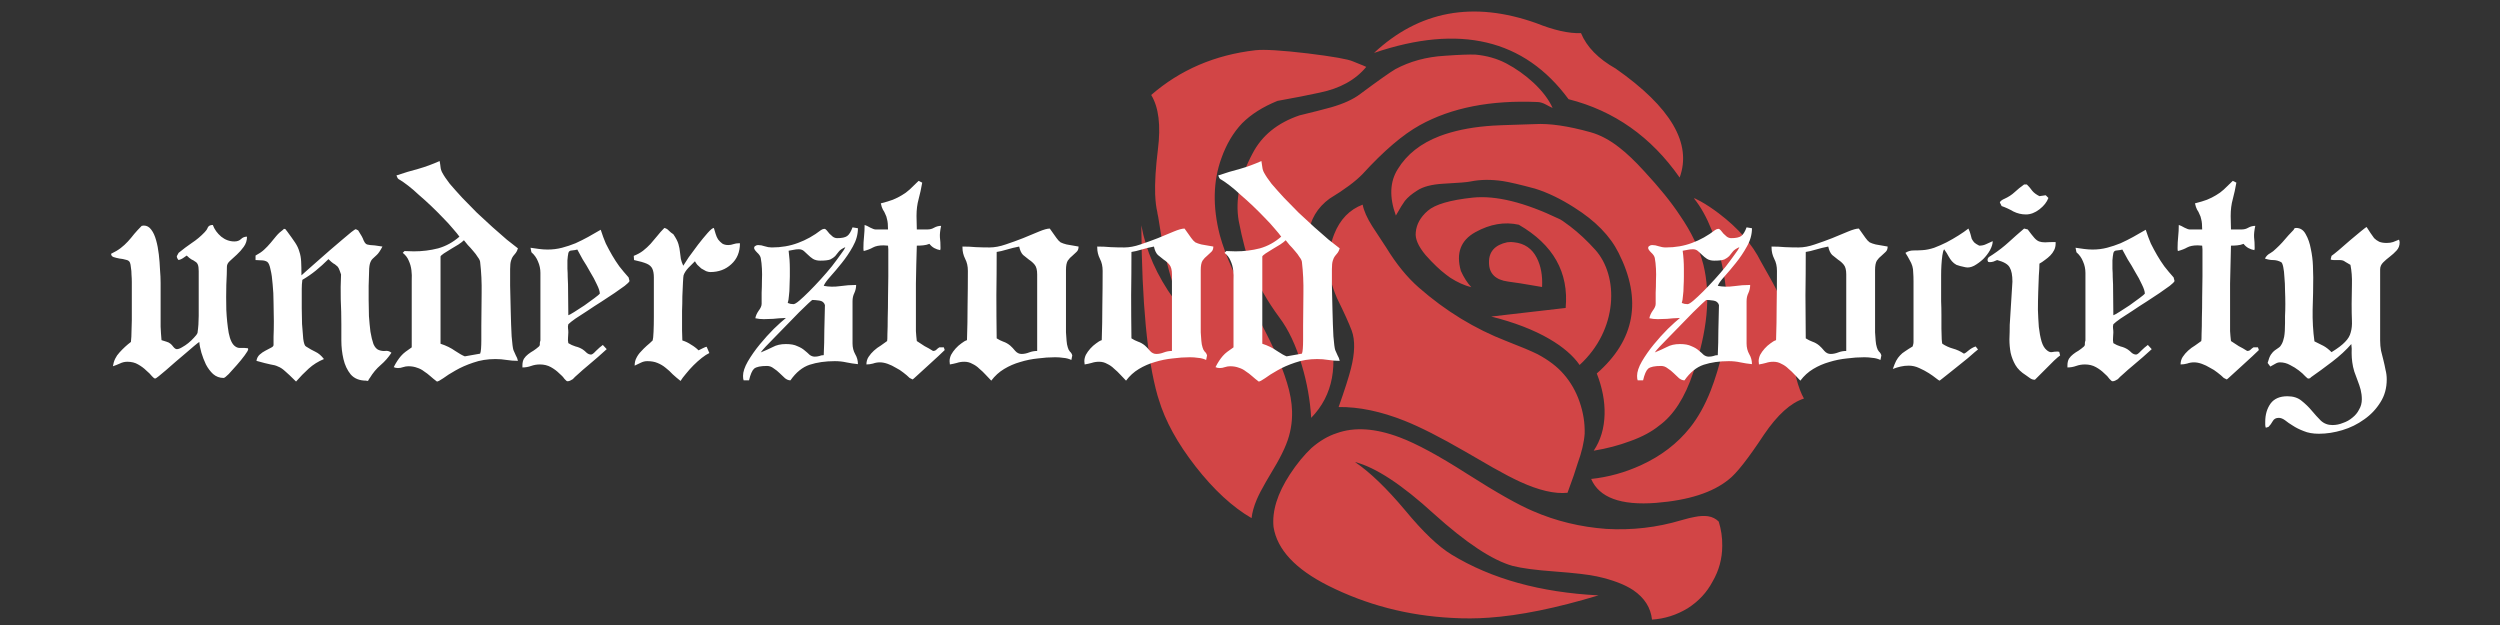
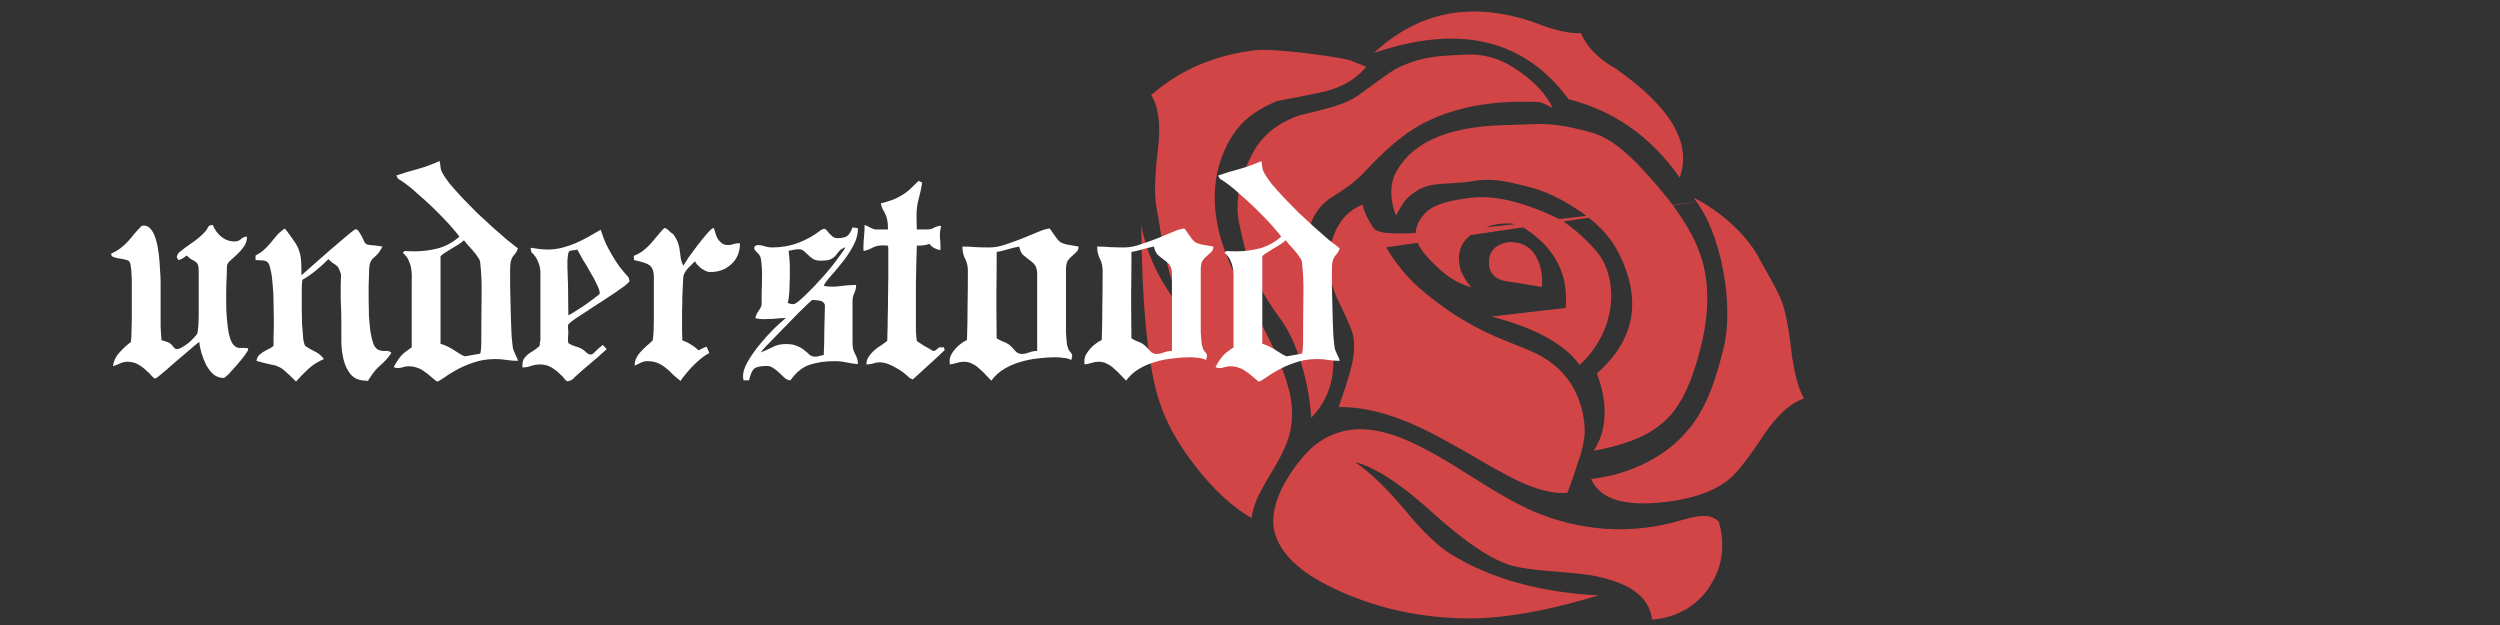
<svg xmlns="http://www.w3.org/2000/svg" fill="none" viewBox="0 0 1600 400" height="400" width="1600">
  <rect x="0" y="0" width="1600" height="400" fill="#333333" stroke="none" />
  <g clip-path="url(#clip0_671_458)">
-     <path fill="#D24546" d="M839.403 286.681C834.589 291.199 829.962 296.843 825.522 303.612C817.524 315.883 814.038 327.108 815.064 337.291C817.37 351.725 829.047 364.241 850.093 374.843C874.604 387.135 900.97 394.006 929.191 395.461C937.151 395.925 945.021 395.882 952.795 395.325C972.529 393.977 995.947 389.214 1023.05 381.036C985.874 379.163 954.553 370.48 929.086 354.986C920.672 349.906 910.775 340.479 899.392 326.712C887.456 312.472 876.711 302.126 867.158 295.681C880.385 299.098 897.211 310.14 917.632 328.799C938.233 347.392 955.041 358.516 968.061 362.175C974.002 363.694 982.998 364.885 995.049 365.749C1008.03 366.734 1017.04 367.788 1022.07 368.904C1032.06 371.106 1039.81 374.044 1045.31 377.723C1052.48 382.636 1056.47 388.905 1057.28 396.537C1065.35 396.033 1072.97 393.623 1080.12 389.301C1087.08 384.85 1092.4 379.129 1096.07 372.143C1100.14 365.159 1102.2 357.576 1102.24 349.388C1102.31 344.044 1101.56 338.859 1099.99 333.833C1098.16 331.966 1095.85 330.818 1093.09 330.393C1090.62 330.039 1087.76 330.196 1084.5 330.86C1082.82 331.114 1079.96 331.818 1075.92 332.98C1060.43 337.603 1044.47 339.442 1028.06 338.503C1011.47 337.293 995.827 333.495 981.127 327.11C971.74 323.152 957.607 315.158 938.732 303.123C920.817 291.66 906.541 283.934 895.897 279.942C880.282 274.041 866.791 273.147 855.429 277.263C849.946 279.04 844.601 282.178 839.403 286.681ZM969.03 155.061C967.888 154.83 966.411 154.829 964.592 155.055C956.7 156.763 952.821 161.103 952.95 168.063C952.984 175.07 957.06 179.122 965.176 180.209C968.381 180.561 975.632 181.716 986.931 183.679C987.314 176.395 986.183 170.17 983.533 165.009C980.514 159.082 975.683 155.766 969.03 155.061ZM913.761 134.9C909.038 138.991 906.481 143.635 906.081 148.827C905.62 152.848 907.714 157.646 912.361 163.222C917.136 168.612 921.584 172.849 925.706 175.936C926.629 176.572 927.472 177.188 928.23 177.781C932.712 180.663 937.18 182.674 941.635 183.815C939.013 180.959 936.787 177.479 934.957 173.375C931.729 162.06 934.819 153.799 944.23 148.592C953.64 143.386 962.907 141.8 972.029 143.828C994.129 156.603 1004.12 174.356 1002.02 197.088L954.375 202.585C969.071 206.267 981.465 211.036 991.56 216.9C1000.29 221.993 1006.76 227.55 1010.96 233.575C1016.93 228.088 1021.65 221.841 1025.11 214.836C1028.3 208.327 1030.24 201.554 1030.93 194.515C1031.56 187.788 1031.01 181.381 1029.27 175.298C1027.51 169.24 1024.75 164.1 1020.97 159.872C1015.75 154.068 1010.37 149.052 1004.84 144.826C1001.06 141.932 998.653 140.323 997.638 139.995C975.677 129.485 957.358 124.977 942.672 126.466C928.118 127.995 918.483 130.809 913.761 134.9ZM1011.85 21.226C1004.05 21.485 994.473 19.337 983.111 14.781C942.884 0.512 908.31 6.875 879.386 33.865C934.137 15.206 975.632 25.079 1003.87 63.49C1033.05 70.866 1056.75 87.576 1074.97 113.626C1082.98 91.838 1069.34 68.598 1034.06 43.91C1022.92 37.618 1015.51 30.054 1011.85 21.226ZM1088.42 128.882C1085.11 127.038 1083.74 126.475 1084.31 127.183C1088.5 132.39 1092.22 139.068 1095.48 147.21C1098.56 154.948 1100.98 163.39 1102.73 172.524C1104.48 181.575 1105.4 190.421 1105.49 199.061C1105.59 208.005 1104.8 215.896 1103.11 222.734C1100.43 233.723 1097.67 242.825 1094.82 250.051C1091.14 259.377 1086.74 267.256 1081.61 273.696C1073.57 283.807 1063.11 291.816 1050.23 297.722C1039.96 302.419 1029.34 305.351 1018.34 306.529C1023.48 318.48 1037.33 323.584 1059.89 321.838C1080.65 320.193 1096.14 315.212 1106.34 306.902C1111.21 303.206 1118.75 293.623 1128.96 278.151C1137.55 265.482 1146.07 257.79 1154.52 255.077C1150.81 248.496 1148.09 238.053 1146.37 223.748C1144.51 207.952 1142.22 197.051 1139.51 191.043C1137.69 186.846 1135.37 182.266 1132.54 177.309C1129.16 171.402 1127.31 168.11 1126.98 167.437C1121.41 156.256 1112.45 145.97 1100.06 136.584C1095.99 133.497 1092.11 130.925 1088.42 128.882ZM887.115 158.33C885.182 155.39 882.209 150.859 878.202 144.739C874.903 139.514 872.87 134.921 872.105 130.967C863.713 134.143 857.649 140.414 853.913 149.774C851.435 155.972 850.229 162.506 850.292 169.375C850.38 175.484 852.175 182.636 855.678 190.82C860.153 199.859 863.301 206.805 865.127 211.666C867.32 217.771 867.15 225.813 864.62 235.803C863.179 241.493 860.542 249.728 856.716 260.497C869.752 260.344 883.826 263.279 898.94 269.304C909.031 273.322 921.995 279.914 937.832 289.072C948.969 295.518 954.973 298.984 955.844 299.471C962.428 303.185 968.073 306.129 972.778 308.293C984.863 313.84 995.005 316.204 1003.21 315.38C1006.29 307.07 1008.44 300.839 1009.66 296.69C1012.3 289.416 1013.8 283.054 1014.18 277.603C1014.38 270.803 1013.3 263.988 1010.93 257.159C1008.6 250.428 1005.2 244.515 1000.74 239.424C996.654 234.69 991.089 230.445 984.049 226.69C979.87 224.623 973.223 221.824 964.102 218.298C943.887 210.464 925.24 199.079 908.16 184.141C900.643 177.596 893.627 168.995 887.115 158.33ZM893.359 137.944C896.048 133.196 897.956 130.088 899.078 128.619C900.908 126.318 903.571 124.075 907.067 121.894C910.782 119.458 916.259 118.023 923.497 117.59C933.292 117.084 939.203 116.597 941.229 116.129C947.448 114.866 954.32 114.789 961.843 115.894C966.255 116.598 973.11 118.205 982.404 120.715C990.464 123.215 998.875 127.271 1007.63 132.88C1021.07 141.343 1030.5 151.001 1035.91 161.861C1051.07 191.905 1046.41 217.624 1021.94 239.014C1025.5 248.156 1027.16 256.883 1026.93 265.183C1026.71 274.081 1024.4 281.836 1019.98 288.442C1028.24 287.102 1036.09 285.036 1043.52 282.25C1050.99 279.559 1057.1 276.278 1061.85 272.409C1071.07 265.748 1078.34 254.44 1083.66 238.49C1092.78 211.979 1094.96 188.997 1090.2 169.548C1087.53 159.073 1082.51 148.492 1075.11 137.802C1069.61 129.444 1062.01 120.051 1052.33 109.623C1046.5 103.207 1041.21 98.164 1036.46 94.492C1030.31 89.637 1024.14 86.344 1017.94 84.623C1003.57 80.603 991.634 78.875 982.116 79.438C965.054 79.916 954.843 80.338 951.481 80.705C940.165 81.697 930.149 83.821 921.43 87.087C909.294 91.737 900.342 98.788 894.57 108.249C889.485 116.278 889.083 126.179 893.359 137.944ZM874.401 42.813C874.484 42.758 871.598 41.567 865.748 39.238C862.591 37.844 853.026 36.164 837.055 34.19C820.327 32.212 809.142 31.528 803.502 32.145C777.559 35.125 755.314 44.671 736.767 60.783C741.559 68.648 742.994 80.234 741.072 95.549C739.623 107.247 739.032 116.956 739.303 124.689C739.275 124.828 739.288 124.939 739.343 125.022C739.525 129.244 739.978 132.842 740.699 135.825C740.707 136.052 740.73 136.281 740.768 136.51C740.954 137.377 741.126 138.189 741.273 138.945C745.695 169.011 752.293 191.093 761.072 205.2C758.403 201.505 755.2 197.006 751.463 191.698C740.391 176.371 733.388 160.537 730.448 144.187C730.807 193.598 734.249 229.859 740.771 252.977C740.982 253.837 741.252 254.711 741.586 255.591C745.696 269.342 753.554 283.66 765.159 298.536C776.815 313.478 788.762 324.497 800.998 331.598C801.409 327.961 802.497 324.055 804.257 319.87C805.596 316.718 807.58 312.88 810.208 308.354C813.289 303.197 815.584 299.295 817.093 296.654C819.693 292.061 821.699 287.987 823.117 284.431C825.854 277.66 827.122 270.578 826.917 263.177C826.743 257.396 825.662 251.333 823.681 244.988C819.99 232.595 812.729 216.751 801.906 197.451C791.493 179.731 784.417 164.077 780.678 150.488C776.026 132.308 776.359 115.906 781.688 101.283C784.892 92.272 789.314 84.81 794.944 78.904C800.674 73.158 808.217 68.376 817.577 64.572C828.716 62.569 837.695 60.812 844.505 59.305C857.555 56.649 867.522 51.15 874.401 42.813ZM964.028 40.588C958.173 37.518 951.633 35.642 944.397 34.962C940.347 34.792 933.776 35.037 924.685 35.692C912.927 36.377 902.351 39.247 892.957 44.308C889.49 46.35 882.03 51.624 870.576 60.128C866.15 63.528 859.933 66.379 851.928 68.677C847.35 69.96 840.585 71.684 831.638 73.852C817.607 78.627 807.616 86.726 801.674 98.154C793.457 113.434 790.485 127.796 792.755 141.244C795.125 153.51 797.831 163.645 800.87 171.649C805.154 182.298 811.137 192.823 818.824 203.216C824.665 210.963 829.445 221.139 833.162 233.754C836.474 244.808 838.474 256.024 839.168 267.409C853.252 252.971 856.877 233.31 850.032 208.426C845.605 194.92 842.494 184.922 840.701 178.428C837.406 167.023 836.269 157.586 837.29 150.119C838.526 140.554 843.061 132.895 850.893 127.139C860.516 121.296 867.562 116.052 872.037 111.405C885.607 96.551 897.83 86.115 908.704 80.101C928.892 68.929 953.977 63.992 983.957 65.29C985.581 65.314 987.33 65.827 989.215 66.828C991.163 67.901 992.645 68.653 993.668 69.09C991.211 63.658 987.11 58.264 981.374 52.901C976.053 47.985 970.271 43.883 964.028 40.588Z" />
+     <path fill="#D24546" d="M839.403 286.681C834.589 291.199 829.962 296.843 825.522 303.612C817.524 315.883 814.038 327.108 815.064 337.291C817.37 351.725 829.047 364.241 850.093 374.843C874.604 387.135 900.97 394.006 929.191 395.461C937.151 395.925 945.021 395.882 952.795 395.325C972.529 393.977 995.947 389.214 1023.05 381.036C985.874 379.163 954.553 370.48 929.086 354.986C920.672 349.906 910.775 340.479 899.392 326.712C887.456 312.472 876.711 302.126 867.158 295.681C880.385 299.098 897.211 310.14 917.632 328.799C938.233 347.392 955.041 358.516 968.061 362.175C974.002 363.694 982.998 364.885 995.049 365.749C1008.03 366.734 1017.04 367.788 1022.07 368.904C1032.06 371.106 1039.81 374.044 1045.31 377.723C1052.48 382.636 1056.47 388.905 1057.28 396.537C1065.35 396.033 1072.97 393.623 1080.12 389.301C1087.08 384.85 1092.4 379.129 1096.07 372.143C1100.14 365.159 1102.2 357.576 1102.24 349.388C1102.31 344.044 1101.56 338.859 1099.99 333.833C1098.16 331.966 1095.85 330.818 1093.09 330.393C1090.62 330.039 1087.76 330.196 1084.5 330.86C1082.82 331.114 1079.96 331.818 1075.92 332.98C1060.43 337.603 1044.47 339.442 1028.06 338.503C1011.47 337.293 995.827 333.495 981.127 327.11C971.74 323.152 957.607 315.158 938.732 303.123C920.817 291.66 906.541 283.934 895.897 279.942C880.282 274.041 866.791 273.147 855.429 277.263C849.946 279.04 844.601 282.178 839.403 286.681ZM969.03 155.061C967.888 154.83 966.411 154.829 964.592 155.055C956.7 156.763 952.821 161.103 952.95 168.063C952.984 175.07 957.06 179.122 965.176 180.209C968.381 180.561 975.632 181.716 986.931 183.679C987.314 176.395 986.183 170.17 983.533 165.009C980.514 159.082 975.683 155.766 969.03 155.061ZM913.761 134.9C909.038 138.991 906.481 143.635 906.081 148.827C905.62 152.848 907.714 157.646 912.361 163.222C917.136 168.612 921.584 172.849 925.706 175.936C926.629 176.572 927.472 177.188 928.23 177.781C932.712 180.663 937.18 182.674 941.635 183.815C939.013 180.959 936.787 177.479 934.957 173.375C931.729 162.06 934.819 153.799 944.23 148.592C953.64 143.386 962.907 141.8 972.029 143.828C994.129 156.603 1004.12 174.356 1002.02 197.088L954.375 202.585C969.071 206.267 981.465 211.036 991.56 216.9C1000.29 221.993 1006.76 227.55 1010.96 233.575C1016.93 228.088 1021.65 221.841 1025.11 214.836C1028.3 208.327 1030.24 201.554 1030.93 194.515C1031.56 187.788 1031.01 181.381 1029.27 175.298C1027.51 169.24 1024.75 164.1 1020.97 159.872C1015.75 154.068 1010.37 149.052 1004.84 144.826C1001.06 141.932 998.653 140.323 997.638 139.995C975.677 129.485 957.358 124.977 942.672 126.466C928.118 127.995 918.483 130.809 913.761 134.9ZM1011.85 21.226C1004.05 21.485 994.473 19.337 983.111 14.781C942.884 0.512 908.31 6.875 879.386 33.865C934.137 15.206 975.632 25.079 1003.87 63.49C1033.05 70.866 1056.75 87.576 1074.97 113.626C1082.98 91.838 1069.34 68.598 1034.06 43.91C1022.92 37.618 1015.51 30.054 1011.85 21.226ZM1088.42 128.882C1085.11 127.038 1083.74 126.475 1084.31 127.183C1088.5 132.39 1092.22 139.068 1095.48 147.21C1098.56 154.948 1100.98 163.39 1102.73 172.524C1104.48 181.575 1105.4 190.421 1105.49 199.061C1105.59 208.005 1104.8 215.896 1103.11 222.734C1100.43 233.723 1097.67 242.825 1094.82 250.051C1091.14 259.377 1086.74 267.256 1081.61 273.696C1073.57 283.807 1063.11 291.816 1050.23 297.722C1039.96 302.419 1029.34 305.351 1018.34 306.529C1023.48 318.48 1037.33 323.584 1059.89 321.838C1080.65 320.193 1096.14 315.212 1106.34 306.902C1111.21 303.206 1118.75 293.623 1128.96 278.151C1137.55 265.482 1146.07 257.79 1154.52 255.077C1150.81 248.496 1148.09 238.053 1146.37 223.748C1144.51 207.952 1142.22 197.051 1139.51 191.043C1137.69 186.846 1135.37 182.266 1132.54 177.309C1129.16 171.402 1127.31 168.11 1126.98 167.437C1121.41 156.256 1112.45 145.97 1100.06 136.584C1095.99 133.497 1092.11 130.925 1088.42 128.882ZC885.182 155.39 882.209 150.859 878.202 144.739C874.903 139.514 872.87 134.921 872.105 130.967C863.713 134.143 857.649 140.414 853.913 149.774C851.435 155.972 850.229 162.506 850.292 169.375C850.38 175.484 852.175 182.636 855.678 190.82C860.153 199.859 863.301 206.805 865.127 211.666C867.32 217.771 867.15 225.813 864.62 235.803C863.179 241.493 860.542 249.728 856.716 260.497C869.752 260.344 883.826 263.279 898.94 269.304C909.031 273.322 921.995 279.914 937.832 289.072C948.969 295.518 954.973 298.984 955.844 299.471C962.428 303.185 968.073 306.129 972.778 308.293C984.863 313.84 995.005 316.204 1003.21 315.38C1006.29 307.07 1008.44 300.839 1009.66 296.69C1012.3 289.416 1013.8 283.054 1014.18 277.603C1014.38 270.803 1013.3 263.988 1010.93 257.159C1008.6 250.428 1005.2 244.515 1000.74 239.424C996.654 234.69 991.089 230.445 984.049 226.69C979.87 224.623 973.223 221.824 964.102 218.298C943.887 210.464 925.24 199.079 908.16 184.141C900.643 177.596 893.627 168.995 887.115 158.33ZM893.359 137.944C896.048 133.196 897.956 130.088 899.078 128.619C900.908 126.318 903.571 124.075 907.067 121.894C910.782 119.458 916.259 118.023 923.497 117.59C933.292 117.084 939.203 116.597 941.229 116.129C947.448 114.866 954.32 114.789 961.843 115.894C966.255 116.598 973.11 118.205 982.404 120.715C990.464 123.215 998.875 127.271 1007.63 132.88C1021.07 141.343 1030.5 151.001 1035.91 161.861C1051.07 191.905 1046.41 217.624 1021.94 239.014C1025.5 248.156 1027.16 256.883 1026.93 265.183C1026.71 274.081 1024.4 281.836 1019.98 288.442C1028.24 287.102 1036.09 285.036 1043.52 282.25C1050.99 279.559 1057.1 276.278 1061.85 272.409C1071.07 265.748 1078.34 254.44 1083.66 238.49C1092.78 211.979 1094.96 188.997 1090.2 169.548C1087.53 159.073 1082.51 148.492 1075.11 137.802C1069.61 129.444 1062.01 120.051 1052.33 109.623C1046.5 103.207 1041.21 98.164 1036.46 94.492C1030.31 89.637 1024.14 86.344 1017.94 84.623C1003.57 80.603 991.634 78.875 982.116 79.438C965.054 79.916 954.843 80.338 951.481 80.705C940.165 81.697 930.149 83.821 921.43 87.087C909.294 91.737 900.342 98.788 894.57 108.249C889.485 116.278 889.083 126.179 893.359 137.944ZM874.401 42.813C874.484 42.758 871.598 41.567 865.748 39.238C862.591 37.844 853.026 36.164 837.055 34.19C820.327 32.212 809.142 31.528 803.502 32.145C777.559 35.125 755.314 44.671 736.767 60.783C741.559 68.648 742.994 80.234 741.072 95.549C739.623 107.247 739.032 116.956 739.303 124.689C739.275 124.828 739.288 124.939 739.343 125.022C739.525 129.244 739.978 132.842 740.699 135.825C740.707 136.052 740.73 136.281 740.768 136.51C740.954 137.377 741.126 138.189 741.273 138.945C745.695 169.011 752.293 191.093 761.072 205.2C758.403 201.505 755.2 197.006 751.463 191.698C740.391 176.371 733.388 160.537 730.448 144.187C730.807 193.598 734.249 229.859 740.771 252.977C740.982 253.837 741.252 254.711 741.586 255.591C745.696 269.342 753.554 283.66 765.159 298.536C776.815 313.478 788.762 324.497 800.998 331.598C801.409 327.961 802.497 324.055 804.257 319.87C805.596 316.718 807.58 312.88 810.208 308.354C813.289 303.197 815.584 299.295 817.093 296.654C819.693 292.061 821.699 287.987 823.117 284.431C825.854 277.66 827.122 270.578 826.917 263.177C826.743 257.396 825.662 251.333 823.681 244.988C819.99 232.595 812.729 216.751 801.906 197.451C791.493 179.731 784.417 164.077 780.678 150.488C776.026 132.308 776.359 115.906 781.688 101.283C784.892 92.272 789.314 84.81 794.944 78.904C800.674 73.158 808.217 68.376 817.577 64.572C828.716 62.569 837.695 60.812 844.505 59.305C857.555 56.649 867.522 51.15 874.401 42.813ZM964.028 40.588C958.173 37.518 951.633 35.642 944.397 34.962C940.347 34.792 933.776 35.037 924.685 35.692C912.927 36.377 902.351 39.247 892.957 44.308C889.49 46.35 882.03 51.624 870.576 60.128C866.15 63.528 859.933 66.379 851.928 68.677C847.35 69.96 840.585 71.684 831.638 73.852C817.607 78.627 807.616 86.726 801.674 98.154C793.457 113.434 790.485 127.796 792.755 141.244C795.125 153.51 797.831 163.645 800.87 171.649C805.154 182.298 811.137 192.823 818.824 203.216C824.665 210.963 829.445 221.139 833.162 233.754C836.474 244.808 838.474 256.024 839.168 267.409C853.252 252.971 856.877 233.31 850.032 208.426C845.605 194.92 842.494 184.922 840.701 178.428C837.406 167.023 836.269 157.586 837.29 150.119C838.526 140.554 843.061 132.895 850.893 127.139C860.516 121.296 867.562 116.052 872.037 111.405C885.607 96.551 897.83 86.115 908.704 80.101C928.892 68.929 953.977 63.992 983.957 65.29C985.581 65.314 987.33 65.827 989.215 66.828C991.163 67.901 992.645 68.653 993.668 69.09C991.211 63.658 987.11 58.264 981.374 52.901C976.053 47.985 970.271 43.883 964.028 40.588Z" />
    <path fill="white" d="M90.696 144.544L92.04 144.352C93.96 144.352 95.56 145.248 96.84 147.04C98.12 148.704 99.144 150.944 99.912 153.76C100.68 156.448 101.256 159.456 101.64 162.784C102.024 166.112 102.28 169.376 102.408 172.576C102.664 175.648 102.792 178.464 102.792 181.024C102.792 183.584 102.792 185.44 102.792 186.592V200.416C102.792 203.232 102.792 206.112 102.792 209.056C102.92 212 103.112 214.88 103.368 217.696C104.392 217.952 105.416 218.272 106.44 218.656C107.464 218.912 108.36 219.36 109.128 220C109.64 220.384 110.28 221.088 111.048 222.112C111.816 223.008 112.52 223.456 113.16 223.456C114.056 223.456 115.144 223.072 116.424 222.304C117.832 221.536 119.176 220.64 120.456 219.616C121.864 218.464 123.08 217.312 124.104 216.16C125.256 215.008 126.024 213.984 126.408 213.088C126.664 211.296 126.856 209.504 126.984 207.712C127.112 205.792 127.176 203.936 127.176 202.144V173.536C127.176 171.616 126.984 170.208 126.6 169.312C126.216 168.416 125.64 167.776 124.872 167.392C124.232 166.88 123.464 166.432 122.568 166.048C121.672 165.536 120.648 164.704 119.496 163.552C118.6 164.192 117.768 164.768 117 165.28C116.232 165.792 115.336 166.176 114.312 166.432C113.544 165.664 113.16 164.832 113.16 163.936L114.312 161.824C117.128 159.52 119.944 157.408 122.76 155.488C125.704 153.568 128.456 151.264 131.016 148.576C131.912 147.68 132.552 146.72 132.936 145.696C133.448 144.544 134.536 143.968 136.2 143.968C137.224 146.784 139.016 149.28 141.576 151.456C144.136 153.504 146.952 154.528 150.024 154.528C151.816 154.528 153.224 154.016 154.248 152.992C155.272 151.968 156.552 151.456 158.088 151.456C158.088 153.888 157.384 156.064 155.976 157.984C154.696 159.776 153.224 161.44 151.56 162.976C150.024 164.384 148.552 165.728 147.144 167.008C145.864 168.16 145.224 169.376 145.224 170.656C145.224 173.344 145.096 177.248 144.84 182.368C144.712 187.488 144.712 192.8 144.84 198.304C145.096 203.68 145.608 208.608 146.376 213.088C147.272 217.568 148.68 220.448 150.6 221.728C151.496 222.368 152.456 222.688 153.48 222.688C154.504 222.688 155.528 222.688 156.552 222.688L158.664 222.88L158.856 223.456C158.856 224.096 158.088 225.44 156.552 227.488C155.144 229.408 153.48 231.456 151.56 233.632C149.768 235.68 148.04 237.6 146.376 239.392C144.712 241.056 143.624 241.888 143.112 241.888C140.552 241.888 138.312 241.056 136.392 239.392C134.6 237.728 133.064 235.68 131.784 233.248C130.632 230.816 129.672 228.32 128.904 225.76C128.136 223.072 127.688 220.768 127.56 218.848C126.92 219.232 125.768 220.128 124.104 221.536C122.568 222.816 120.776 224.352 118.728 226.144C116.68 227.808 114.568 229.6 112.392 231.52C110.216 233.44 108.168 235.232 106.248 236.896C104.456 238.432 102.92 239.712 101.64 240.736C100.36 241.76 99.592 242.272 99.336 242.272C98.824 242.272 98.12 241.76 97.224 240.736C96.328 239.584 95.112 238.368 93.576 237.088C92.168 235.68 90.44 234.4 88.392 233.248C86.472 232.096 84.168 231.52 81.48 231.52C79.816 231.52 78.216 231.904 76.68 232.672C75.272 233.312 73.8 233.888 72.264 234.4C72.776 230.944 74.184 228 76.488 225.568C78.792 223.008 81.224 220.768 83.784 218.848C84.04 216.672 84.168 214.368 84.168 211.936C84.296 209.504 84.36 207.2 84.36 205.024V183.712C84.36 182.944 84.36 181.856 84.36 180.448C84.36 178.912 84.296 177.376 84.168 175.84C84.168 174.176 84.04 172.64 83.784 171.232C83.656 169.824 83.464 168.8 83.208 168.16C82.824 167.136 81.928 166.496 80.52 166.24C79.24 165.856 77.896 165.6 76.488 165.472C75.08 165.216 73.8 164.896 72.648 164.512C71.624 164.128 71.112 163.424 71.112 162.4C73.544 161.248 75.592 160.032 77.256 158.752C78.92 157.472 80.456 156.064 81.864 154.528C83.272 152.992 84.616 151.392 85.896 149.728C87.304 148.064 88.904 146.336 90.696 144.544ZM181.406 146.848C181.406 146.592 181.534 146.464 181.79 146.464C182.43 146.464 182.814 146.656 182.942 147.04C183.198 147.296 183.454 147.616 183.71 148C185.886 150.944 187.614 153.376 188.894 155.296C190.174 157.216 191.07 159.136 191.582 161.056C192.222 162.848 192.606 164.96 192.734 167.392C192.862 169.696 192.926 172.64 192.926 176.224C193.438 175.712 194.654 174.624 196.574 172.96C198.494 171.296 200.67 169.376 203.102 167.2C205.662 164.896 208.286 162.592 210.974 160.288C213.79 157.856 216.414 155.616 218.846 153.568C221.278 151.52 223.262 149.856 224.798 148.576C226.462 147.296 227.422 146.656 227.678 146.656L229.214 147.424C231.134 150.368 232.286 152.48 232.67 153.76C233.182 154.912 233.694 155.68 234.206 156.064C234.718 156.448 235.614 156.704 236.894 156.832C238.302 156.832 240.926 157.152 244.766 157.792C243.358 160.48 242.142 162.272 241.118 163.168C240.094 164.064 239.198 164.896 238.43 165.664C237.662 166.432 237.086 167.52 236.702 168.928C236.318 170.336 236.126 172.96 236.126 176.8C236.126 178.208 236.062 180.256 235.934 182.944C235.934 185.632 235.934 188.64 235.934 191.968C235.934 195.296 235.998 198.752 236.126 202.336C236.382 205.92 236.702 209.248 237.086 212.32C237.598 215.392 238.238 218.016 239.006 220.192C239.902 222.24 241.054 223.52 242.462 224.032C243.87 224.544 245.214 224.736 246.494 224.608C247.902 224.352 249.246 224.736 250.526 225.76C248.606 228.704 246.302 231.328 243.614 233.632C240.926 235.936 238.622 238.688 236.702 241.888C236.446 242.144 236.19 242.528 235.934 243.04C235.806 243.552 235.486 243.808 234.974 243.808L234.398 243.616C230.046 243.616 226.718 242.272 224.414 239.584C222.238 236.896 220.702 233.632 219.806 229.792C218.91 225.952 218.462 221.984 218.462 217.888C218.462 213.792 218.462 210.336 218.462 207.52C218.462 202.144 218.334 196.832 218.078 191.584C217.95 186.336 218.014 181.024 218.27 175.648C217.63 173.728 217.118 172.384 216.734 171.616C216.35 170.848 215.838 170.272 215.198 169.888C214.686 169.376 214.046 168.928 213.278 168.544C212.51 168.032 211.486 167.136 210.206 165.856C207.646 168.416 204.958 170.848 202.142 173.152C199.454 175.328 196.574 177.312 193.502 179.104C193.246 181.024 193.118 182.944 193.118 184.864C193.118 186.784 193.118 188.704 193.118 190.624C193.118 191.776 193.118 194.016 193.118 197.344C193.118 200.544 193.182 203.872 193.31 207.328C193.566 210.784 193.822 213.984 194.078 216.928C194.462 219.744 195.038 221.344 195.806 221.728C197.982 223.136 200.03 224.288 201.95 225.184C203.87 226.08 205.662 227.616 207.326 229.792C203.614 231.328 200.35 233.376 197.534 235.936C194.718 238.496 192.03 241.248 189.47 244.192C186.27 240.992 183.902 238.752 182.366 237.472C180.83 236.064 179.358 235.104 177.95 234.592C176.67 233.952 175.07 233.504 173.15 233.248C171.23 232.864 168.222 232.096 164.126 230.944C164.382 229.28 165.086 227.936 166.238 226.912C167.39 225.888 168.606 225.056 169.886 224.416C171.294 223.648 172.51 223.008 173.534 222.496C174.558 221.984 175.07 221.408 175.07 220.768C175.07 220 175.07 218.208 175.07 215.392C175.198 212.576 175.262 209.312 175.262 205.6C175.262 201.888 175.198 197.92 175.07 193.696C175.07 189.472 174.878 185.568 174.494 181.984C174.238 178.272 173.79 175.136 173.15 172.576C172.638 169.888 171.934 168.224 171.038 167.584C170.014 166.944 168.798 166.624 167.39 166.624C165.982 166.496 164.702 166.432 163.55 166.432V163.552C165.726 162.4 167.518 161.184 168.926 159.904C170.462 158.496 171.87 157.024 173.15 155.488C174.43 153.952 175.646 152.48 176.798 151.072C178.078 149.536 179.614 148.128 181.406 146.848ZM281.363 103.072C281.619 104.352 281.811 105.632 281.939 106.912C282.067 108.192 282.451 109.408 283.091 110.56C284.115 112.48 285.715 114.848 287.891 117.664C290.195 120.352 292.819 123.296 295.763 126.496C298.707 129.568 301.843 132.768 305.171 136.096C308.627 139.296 311.955 142.368 315.155 145.312C318.483 148.256 321.555 150.944 324.371 153.376C327.315 155.68 329.683 157.536 331.475 158.944C331.091 160.224 330.643 161.184 330.131 161.824C329.619 162.464 329.043 163.168 328.403 163.936C327.891 164.576 327.443 165.536 327.059 166.816C326.675 167.968 326.483 169.76 326.483 172.192C326.483 174.112 326.483 177.696 326.483 182.944C326.611 188.064 326.739 193.504 326.867 199.264C326.995 205.024 327.187 210.336 327.443 215.2C327.827 219.936 328.211 222.88 328.595 224.032C329.107 225.184 329.619 226.336 330.131 227.488C330.771 228.512 331.219 229.664 331.475 230.944C329.043 230.944 326.611 230.752 324.179 230.368C321.875 229.984 319.507 229.792 317.075 229.792C311.955 229.792 307.219 230.56 302.867 232.096C298.643 233.504 294.867 235.168 291.539 237.088C288.339 238.88 285.715 240.544 283.667 242.08C281.619 243.488 280.275 244.192 279.635 244.192C278.099 243.04 276.691 241.888 275.411 240.736C274.131 239.584 272.787 238.56 271.379 237.664C270.099 236.64 268.627 235.872 266.963 235.36C265.299 234.72 263.443 234.4 261.395 234.4C260.243 234.4 259.091 234.592 257.939 234.976C256.915 235.36 255.827 235.552 254.675 235.552C253.651 235.552 252.755 235.36 251.986 234.976C252.755 233.44 253.523 232.096 254.291 230.944C255.059 229.792 255.827 228.768 256.595 227.872C257.491 226.848 258.451 225.952 259.475 225.184C260.627 224.288 261.971 223.328 263.507 222.304V185.824C263.507 183.776 263.507 181.664 263.507 179.488C263.635 177.184 263.571 175.008 263.315 172.96C263.059 170.784 262.483 168.736 261.587 166.816C260.819 164.896 259.539 163.232 257.747 161.824L258.898 160.672L264.851 160.864C270.227 160.864 275.411 160.224 280.403 158.944C285.395 157.536 289.939 155.04 294.035 151.456C293.139 150.176 291.731 148.448 289.811 146.272C288.019 144.096 285.907 141.792 283.475 139.36C281.171 136.928 278.675 134.432 275.987 131.872C273.299 129.312 270.675 126.944 268.115 124.768C265.683 122.464 263.379 120.48 261.203 118.816C259.027 117.152 257.299 115.936 256.019 115.168C255.379 114.912 254.867 114.528 254.483 114.016C254.227 113.504 253.971 112.928 253.715 112.288C258.579 110.624 263.251 109.216 267.731 108.064C272.211 106.784 276.755 105.12 281.363 103.072ZM281.939 164.128V220C285.523 221.152 288.659 222.688 291.347 224.608C294.035 226.4 296.083 227.552 297.491 228.064L307.283 226.336C307.539 225.824 307.731 224.8 307.859 223.264C307.987 221.6 308.051 219.808 308.051 217.888C308.051 215.968 308.051 214.112 308.051 212.32C308.051 210.528 308.051 209.248 308.051 208.48C308.051 201.824 308.115 194.976 308.243 187.936C308.371 180.896 308.051 174.112 307.283 167.584C307.155 166.688 306.643 165.664 305.747 164.512C304.979 163.232 304.019 161.952 302.867 160.672C301.715 159.264 300.563 157.984 299.411 156.832C298.387 155.552 297.555 154.528 296.915 153.76C296.147 154.528 294.995 155.424 293.459 156.448C291.923 157.344 290.323 158.304 288.659 159.328C286.995 160.352 285.459 161.312 284.051 162.208C282.771 163.104 282.067 163.744 281.939 164.128ZM388.301 223.456C386.765 224.864 384.909 226.528 382.733 228.448C380.557 230.368 378.381 232.224 376.205 234.016C374.029 235.808 372.045 237.536 370.253 239.2C368.461 240.736 367.245 241.888 366.605 242.656C366.093 242.912 365.517 243.232 364.877 243.616C364.365 243.872 363.789 244 363.149 244C362.765 244 362.125 243.488 361.229 242.464C360.461 241.312 359.309 240.096 357.773 238.816C356.365 237.408 354.637 236.128 352.589 234.976C350.541 233.824 348.173 233.248 345.484 233.248C343.565 233.248 341.709 233.568 339.917 234.208C338.125 234.848 336.269 235.168 334.349 235.168V233.824C334.349 232.16 334.669 230.752 335.309 229.6C336.077 228.448 336.973 227.488 337.997 226.72C339.149 225.824 340.301 225.056 341.453 224.416C342.605 223.648 343.693 222.816 344.717 221.92C345.357 221.408 345.613 220.768 345.484 220C345.484 219.232 345.613 218.528 345.869 217.888V174.688C345.869 172.128 345.357 169.696 344.333 167.392C343.437 165.088 342.029 163.104 340.109 161.44L339.533 158.56C341.325 158.816 343.117 159.072 344.909 159.328C346.829 159.584 348.685 159.712 350.477 159.712C353.677 159.712 356.749 159.328 359.693 158.56C362.637 157.792 365.517 156.832 368.333 155.68C371.149 154.4 373.837 153.056 376.397 151.648C379.085 150.112 381.773 148.576 384.461 147.04C385.485 150.24 386.573 153.184 387.725 155.872C389.005 158.432 390.349 160.928 391.757 163.36C393.165 165.792 394.701 168.16 396.365 170.464C398.157 172.768 400.141 175.136 402.317 177.568L402.893 179.872C402.637 180.512 401.613 181.536 399.821 182.944C398.029 184.224 395.853 185.76 393.293 187.552C390.733 189.216 387.917 191.072 384.845 193.12C381.773 195.04 378.829 196.96 376.013 198.88C373.197 200.672 370.637 202.336 368.333 203.872C366.157 205.408 364.621 206.624 363.725 207.52C363.469 208.416 363.405 209.312 363.533 210.208C363.661 210.976 363.725 211.808 363.725 212.704C363.725 213.856 363.661 215.008 363.533 216.16C363.405 217.184 363.469 218.336 363.725 219.616C365.133 220.512 366.669 221.216 368.333 221.728C369.997 222.112 371.533 222.752 372.941 223.648C373.709 224.16 374.541 224.864 375.437 225.76C376.333 226.528 377.293 226.912 378.317 226.912C378.957 226.912 379.981 226.144 381.389 224.608C382.925 223.072 384.397 221.792 385.805 220.768L388.301 223.456ZM363.533 181.984L363.725 201.76C364.237 201.632 365.517 200.928 367.565 199.648C369.613 198.368 371.789 196.96 374.093 195.424C376.397 193.76 378.509 192.224 380.429 190.816C382.477 189.28 383.628 188.32 383.885 187.936C383.885 186.528 383.245 184.544 381.965 181.984C380.813 179.424 379.405 176.8 377.741 174.112C376.205 171.296 374.605 168.608 372.941 166.048C371.405 163.36 370.253 161.248 369.485 159.712C368.589 159.968 367.437 160.16 366.029 160.288C364.749 160.288 363.981 160.864 363.725 162.016C363.469 163.296 363.277 164.832 363.149 166.624C363.149 168.288 363.149 170.08 363.149 172C363.277 173.792 363.341 175.584 363.341 177.376C363.469 179.04 363.533 180.576 363.533 181.984ZM456.867 145.888C457.251 147.04 457.635 148.32 458.019 149.728C458.403 151.008 458.915 152.16 459.555 153.184C460.323 154.208 461.219 155.104 462.243 155.872C463.267 156.512 464.547 156.832 466.083 156.832C467.235 156.832 468.323 156.64 469.347 156.256C470.499 155.872 471.651 155.68 472.803 155.68H473.571C473.571 161.312 471.715 165.792 468.003 169.12C464.419 172.448 459.939 174.112 454.563 174.112C453.795 174.112 452.899 173.92 451.875 173.536C450.851 173.024 449.827 172.448 448.803 171.808C447.907 171.04 447.075 170.272 446.307 169.504C445.667 168.736 445.155 167.968 444.771 167.2C443.619 168.352 442.211 169.76 440.547 171.424C439.011 173.088 437.987 174.688 437.475 176.224C437.347 176.736 437.219 178.336 437.091 181.024C436.963 183.584 436.835 186.464 436.707 189.664C436.707 192.864 436.643 195.936 436.515 198.88C436.515 201.824 436.515 203.872 436.515 205.024C436.515 207.2 436.515 209.376 436.515 211.552C436.515 213.6 436.579 215.712 436.707 217.888C438.755 218.528 440.611 219.424 442.275 220.576C444.067 221.6 445.667 222.816 447.075 224.224C447.715 223.968 448.611 223.52 449.763 222.88C451.043 222.24 451.875 221.92 452.259 221.92L453.987 225.952C452.579 226.592 450.979 227.616 449.187 229.024C447.395 230.432 445.603 232.032 443.811 233.824C442.147 235.488 440.547 237.28 439.011 239.2C437.475 240.992 436.323 242.528 435.555 243.808C433.763 242.4 432.099 240.992 430.563 239.584C429.155 238.048 427.619 236.64 425.955 235.36C424.419 234.08 422.691 233.056 420.771 232.288C418.979 231.52 416.803 231.136 414.243 231.136C412.835 231.136 411.491 231.456 410.211 232.096C408.931 232.736 407.587 233.376 406.179 234.016C406.179 232.096 406.563 230.432 407.331 229.024C408.099 227.488 409.059 226.144 410.211 224.992C411.363 223.712 412.579 222.496 413.859 221.344C415.267 220.192 416.547 219.04 417.699 217.888C417.955 217.12 418.147 215.264 418.275 212.32C418.403 209.376 418.467 206.176 418.467 202.72C418.467 199.264 418.467 195.936 418.467 192.736C418.467 189.536 418.467 187.36 418.467 186.208C418.467 182.624 418.467 179.744 418.467 177.568C418.467 175.264 418.147 173.408 417.507 172C416.867 170.592 415.651 169.504 413.859 168.736C412.067 167.968 409.379 167.2 405.795 166.432L405.603 163.744C407.907 162.848 409.891 161.76 411.555 160.48C413.347 159.072 414.947 157.6 416.355 156.064C417.763 154.4 419.171 152.736 420.579 151.072C421.987 149.28 423.523 147.552 425.187 145.888C426.339 146.144 427.299 146.72 428.067 147.616C428.963 148.512 429.923 149.28 430.947 149.92C432.611 152.352 433.699 154.464 434.211 156.256C434.723 158.048 435.043 159.712 435.171 161.248C435.427 162.784 435.619 164.256 435.747 165.664C436.003 166.944 436.515 168.416 437.283 170.08C437.795 169.184 438.947 167.392 440.739 164.704C442.659 162.016 444.643 159.328 446.691 156.64C448.867 153.824 450.915 151.328 452.835 149.152C454.755 146.976 456.099 145.888 456.867 145.888ZM545.621 145.504L549.077 146.08C549.077 150.048 547.989 153.952 545.813 157.792C543.765 161.504 541.397 165.024 538.709 168.352C536.149 171.552 533.717 174.432 531.413 176.992C529.109 179.552 527.701 181.536 527.189 182.944C530.517 183.584 533.973 183.648 537.557 183.136C541.141 182.624 544.597 182.368 547.925 182.368C547.925 184.16 547.541 185.888 546.773 187.552C546.005 189.088 545.621 190.816 545.621 192.736V219.808C545.621 222.368 546.197 224.672 547.349 226.72C548.501 228.64 549.077 230.752 549.077 233.056C546.517 232.8 544.021 232.416 541.589 231.904C539.285 231.392 536.853 231.136 534.293 231.136C528.277 231.136 522.901 231.904 518.165 233.44C513.557 234.976 509.461 238.304 505.877 243.424C504.725 243.424 503.573 242.976 502.421 242.08C501.397 241.056 500.245 239.968 498.965 238.816C497.813 237.664 496.533 236.64 495.125 235.744C493.845 234.72 492.437 234.208 490.901 234.208C486.805 234.208 484.053 234.784 482.645 235.936C481.365 237.088 480.277 239.584 479.381 243.424H475.925C475.669 242.784 475.541 241.824 475.541 240.544C475.541 237.984 476.565 234.912 478.613 231.328C480.789 227.616 483.349 223.968 486.293 220.384C489.237 216.8 492.245 213.472 495.317 210.4C498.517 207.328 501.077 205.024 502.997 203.488C499.669 203.616 496.917 203.808 494.741 204.064C492.693 204.192 490.709 204.256 488.789 204.256C486.869 204.256 485.077 204.064 483.413 203.68C483.669 202.144 484.373 200.544 485.525 198.88C486.805 197.216 487.445 195.744 487.445 194.464C487.445 192.288 487.445 189.92 487.445 187.36C487.573 184.8 487.637 182.24 487.637 179.68C487.765 176.992 487.765 174.432 487.637 172C487.509 169.44 487.253 167.136 486.869 165.088C486.613 163.936 485.845 162.784 484.565 161.632C483.285 160.352 482.645 159.392 482.645 158.752C482.645 158.112 482.901 157.664 483.413 157.408C483.925 157.024 484.501 156.832 485.141 156.832C486.549 156.832 487.957 157.088 489.365 157.6C490.901 158.112 492.437 158.368 493.973 158.368C499.989 158.368 505.557 157.408 510.677 155.488C515.925 153.568 520.853 150.816 525.461 147.232C526.229 146.72 526.933 146.464 527.573 146.464C528.085 146.464 528.597 146.784 529.109 147.424C529.621 148.064 530.197 148.768 530.837 149.536C531.477 150.176 532.181 150.816 532.949 151.456C533.845 152.096 534.805 152.416 535.829 152.416C538.773 152.416 540.885 151.968 542.165 151.072C543.445 150.176 544.597 148.32 545.621 145.504ZM524.885 166.816C523.093 166.816 521.557 166.432 520.277 165.664C519.125 164.896 518.101 164.064 517.205 163.168C516.309 162.272 515.413 161.44 514.517 160.672C513.621 159.904 512.533 159.52 511.253 159.52C510.101 159.52 508.949 159.648 507.797 159.904C506.773 160.032 505.749 160.224 504.725 160.48C504.981 162.4 505.173 164.32 505.301 166.24C505.429 168.16 505.493 170.08 505.493 172C505.493 173.28 505.493 174.944 505.493 176.992C505.493 179.04 505.429 181.152 505.301 183.328C505.301 185.376 505.173 187.36 504.917 189.28C504.789 191.2 504.533 192.736 504.149 193.888C504.789 194.144 505.365 194.336 505.877 194.464C506.517 194.592 507.157 194.656 507.797 194.656C508.565 194.656 509.845 193.888 511.637 192.352C513.429 190.816 515.477 188.896 517.781 186.592C520.213 184.16 522.709 181.536 525.269 178.72C527.829 175.904 530.197 173.152 532.373 170.464C534.549 167.648 536.405 165.152 537.941 162.976C539.605 160.8 540.629 159.2 541.013 158.176C538.965 159.072 537.557 160.032 536.789 161.056C536.021 162.08 535.253 163.04 534.485 163.936C533.717 164.704 532.693 165.408 531.413 166.048C530.133 166.56 527.957 166.816 524.885 166.816ZM486.869 225.568C489.685 224.416 492.245 223.264 494.549 222.112C496.853 220.832 499.669 220.192 502.997 220.192C506.069 220.192 508.501 220.64 510.293 221.536C512.213 222.304 513.749 223.2 514.901 224.224C516.181 225.248 517.269 226.208 518.165 227.104C519.189 227.872 520.277 228.256 521.429 228.256C522.453 228.256 523.413 228.128 524.309 227.872C525.205 227.488 526.165 227.296 527.189 227.296C527.445 221.92 527.573 216.608 527.573 211.36C527.701 205.984 527.829 200.608 527.957 195.232C527.445 193.568 526.229 192.608 524.309 192.352C522.389 192.096 520.917 191.968 519.893 191.968C519.765 191.968 518.869 192.736 517.205 194.272C515.669 195.68 513.749 197.536 511.445 199.84C509.141 202.144 506.645 204.704 503.957 207.52C501.269 210.208 498.709 212.832 496.277 215.392C493.845 217.824 491.733 220 489.941 221.92C488.277 223.712 487.253 224.928 486.869 225.568ZM587.913 115.744L590.217 116.896C589.577 120.608 588.809 124.128 587.913 127.456C587.017 130.656 586.569 134.24 586.569 138.208L586.761 146.848H593.673C595.209 146.848 596.617 146.464 597.897 145.696C599.305 144.928 600.777 144.544 602.313 144.544C601.673 147.488 601.417 149.92 601.545 151.84C601.801 153.76 601.929 156.128 601.929 158.944L601.737 160.096C600.329 159.84 599.049 159.392 597.897 158.752C596.745 158.112 595.721 157.216 594.825 156.064C593.545 156.576 592.201 156.896 590.793 157.024C589.513 157.152 588.169 157.216 586.761 157.216C586.505 165.28 586.313 173.344 586.185 181.408C586.185 189.472 586.185 197.536 586.185 205.6C586.185 207.648 586.185 209.76 586.185 211.936C586.313 214.112 586.505 216.224 586.761 218.272C588.425 219.424 590.089 220.512 591.753 221.536C593.545 222.432 595.337 223.456 597.129 224.608C598.025 224.608 598.729 224.352 599.241 223.84C599.881 223.2 600.521 222.688 601.161 222.304H604.041L604.617 224.032C604.105 224.544 602.761 225.824 600.585 227.872C598.409 229.792 596.105 231.904 593.673 234.208C591.369 236.384 589.193 238.368 587.145 240.16C585.225 241.952 584.201 242.848 584.073 242.848L582.153 241.888C581.001 240.736 579.657 239.584 578.121 238.432C576.713 237.28 575.113 236.256 573.321 235.36C571.657 234.336 569.929 233.504 568.137 232.864C566.345 232.224 564.681 231.904 563.145 231.904C561.609 231.904 560.137 232.16 558.729 232.672C557.321 233.056 555.913 233.248 554.505 233.248C554.505 231.456 554.953 229.856 555.849 228.448C556.873 226.912 558.025 225.568 559.305 224.416C560.713 223.136 562.185 222.048 563.721 221.152C565.257 220.128 566.601 219.168 567.753 218.272C567.881 217.888 567.945 216.352 567.945 213.664C568.073 210.848 568.137 207.456 568.137 203.488C568.265 199.392 568.329 194.976 568.329 190.24C568.457 185.504 568.521 181.024 568.521 176.8C568.521 172.576 568.521 168.928 568.521 165.856C568.521 162.656 568.521 160.544 568.521 159.52L568.329 157.216L565.449 157.024C562.633 157.024 560.393 157.472 558.729 158.368C557.193 159.264 555.209 160.032 552.777 160.672C552.649 160.288 552.585 159.648 552.585 158.752C552.585 156.32 552.713 153.888 552.969 151.456C553.225 149.024 553.353 146.528 553.353 143.968C554.249 144.224 555.465 144.8 557.001 145.696C558.537 146.464 559.625 146.848 560.265 146.848H568.329C568.329 144.032 568.137 141.92 567.753 140.512C567.497 139.104 567.113 137.952 566.601 137.056C566.217 136.032 565.705 135.072 565.065 134.176C564.553 133.28 564.105 131.936 563.721 130.144C566.793 129.376 569.353 128.608 571.401 127.84C573.577 126.944 575.497 125.984 577.161 124.96C578.953 123.936 580.617 122.72 582.153 121.312C583.817 119.776 585.737 117.92 587.913 115.744ZM671.856 146.272C673.776 148.96 675.184 150.944 676.08 152.224C676.976 153.504 677.872 154.464 678.768 155.104C679.792 155.616 681.072 156.064 682.608 156.448C684.272 156.704 686.832 157.152 690.288 157.792C690.288 159.328 689.84 160.48 688.944 161.248C688.176 162.016 687.28 162.848 686.256 163.744C685.232 164.512 684.272 165.536 683.376 166.816C682.608 168.096 682.224 170.08 682.224 172.768V202.72C682.224 204 682.224 205.536 682.224 207.328C682.224 209.12 682.224 210.912 682.224 212.704C682.352 214.496 682.48 216.288 682.608 218.08C682.736 219.744 682.992 221.152 683.376 222.304C683.632 223.328 684.08 224.224 684.72 224.992C685.488 225.632 686 226.464 686.256 227.488L685.68 230.368C684.016 229.6 682.288 229.152 680.496 229.024C678.832 228.768 677.104 228.64 675.312 228.64C671.728 228.64 668.016 228.896 664.176 229.408C660.336 229.792 656.56 230.56 652.848 231.712C649.264 232.736 645.872 234.208 642.672 236.128C639.472 238.048 636.72 240.544 634.416 243.616C633.264 242.464 632.048 241.184 630.768 239.776C629.488 238.368 628.144 237.088 626.736 235.936C625.456 234.656 623.984 233.632 622.32 232.864C620.784 231.968 619.056 231.52 617.136 231.52C615.472 231.52 613.872 231.776 612.336 232.288C610.928 232.672 609.456 232.992 607.92 233.248L607.728 231.136C607.728 229.856 608.048 228.512 608.688 227.104C609.456 225.696 610.416 224.352 611.568 223.072C612.72 221.792 613.936 220.704 615.216 219.808C616.496 218.784 617.712 218.08 618.864 217.696C619.12 210.272 619.248 202.912 619.248 195.616C619.376 188.192 619.44 180.768 619.44 173.344C619.44 170.4 618.864 167.84 617.712 165.664C616.56 163.36 615.984 160.992 615.984 158.56V157.792C618.928 157.792 621.808 157.92 624.624 158.176C627.44 158.304 630.32 158.368 633.264 158.368C636.464 158.368 639.92 157.728 643.632 156.448C647.472 155.168 651.184 153.824 654.768 152.416C658.48 150.88 661.872 149.472 664.944 148.192C668.016 146.912 670.32 146.272 671.856 146.272ZM637.872 161.248C637.872 170.464 637.808 179.68 637.68 188.896C637.68 198.112 637.744 207.328 637.872 216.544C639.28 217.44 640.688 218.144 642.096 218.656C643.632 219.168 645.104 220 646.512 221.152C647.536 222.048 648.624 223.2 649.776 224.608C650.928 225.888 652.272 226.528 653.808 226.528C655.344 226.528 656.944 226.208 658.608 225.568C660.272 224.928 662 224.608 663.792 224.608V175.648C663.792 172.832 663.28 170.784 662.256 169.504C661.232 168.224 660.016 167.136 658.608 166.24C657.328 165.216 656.048 164.192 654.768 163.168C653.616 162.016 652.784 160.224 652.272 157.792C649.584 158.304 646.96 158.944 644.4 159.712C641.84 160.48 639.664 160.992 637.872 161.248ZM758.106 146.272C760.026 148.96 761.434 150.944 762.33 152.224C763.226 153.504 764.122 154.464 765.018 155.104C766.042 155.616 767.322 156.064 768.858 156.448C770.522 156.704 773.082 157.152 776.538 157.792C776.538 159.328 776.09 160.48 775.194 161.248C774.426 162.016 773.53 162.848 772.506 163.744C771.482 164.512 770.522 165.536 769.626 166.816C768.858 168.096 768.474 170.08 768.474 172.768V202.72C768.474 204 768.474 205.536 768.474 207.328C768.474 209.12 768.474 210.912 768.474 212.704C768.602 214.496 768.73 216.288 768.858 218.08C768.986 219.744 769.242 221.152 769.626 222.304C769.882 223.328 770.33 224.224 770.97 224.992C771.738 225.632 772.25 226.464 772.506 227.488L771.93 230.368C770.266 229.6 768.538 229.152 766.746 229.024C765.082 228.768 763.354 228.64 761.562 228.64C757.978 228.64 754.266 228.896 750.426 229.408C746.586 229.792 742.81 230.56 739.098 231.712C735.514 232.736 732.122 234.208 728.922 236.128C725.722 238.048 722.97 240.544 720.666 243.616C719.514 242.464 718.298 241.184 717.018 239.776C715.738 238.368 714.394 237.088 712.986 235.936C711.706 234.656 710.234 233.632 708.57 232.864C707.034 231.968 705.306 231.52 703.386 231.52C701.722 231.52 700.122 231.776 698.586 232.288C697.178 232.672 695.706 232.992 694.17 233.248L693.978 231.136C693.978 229.856 694.298 228.512 694.938 227.104C695.706 225.696 696.666 224.352 697.818 223.072C698.97 221.792 700.186 220.704 701.466 219.808C702.746 218.784 703.962 218.08 705.114 217.696C705.37 210.272 705.498 202.912 705.498 195.616C705.626 188.192 705.69 180.768 705.69 173.344C705.69 170.4 705.114 167.84 703.962 165.664C702.81 163.36 702.234 160.992 702.234 158.56V157.792C705.178 157.792 708.058 157.92 710.874 158.176C713.69 158.304 716.57 158.368 719.514 158.368C722.714 158.368 726.17 157.728 729.882 156.448C733.722 155.168 737.434 153.824 741.018 152.416C744.73 150.88 748.122 149.472 751.194 148.192C754.266 146.912 756.57 146.272 758.106 146.272ZM724.122 161.248C724.122 170.464 724.058 179.68 723.93 188.896C723.93 198.112 723.994 207.328 724.122 216.544C725.53 217.44 726.938 218.144 728.346 218.656C729.882 219.168 731.354 220 732.762 221.152C733.786 222.048 734.874 223.2 736.026 224.608C737.178 225.888 738.522 226.528 740.058 226.528C741.594 226.528 743.194 226.208 744.858 225.568C746.522 224.928 748.25 224.608 750.042 224.608V175.648C750.042 172.832 749.53 170.784 748.506 169.504C747.482 168.224 746.266 167.136 744.858 166.24C743.578 165.216 742.298 164.192 741.018 163.168C739.866 162.016 739.034 160.224 738.522 157.792C735.834 158.304 733.21 158.944 730.65 159.712C728.09 160.48 725.914 160.992 724.122 161.248ZM807.3 103.072C807.556 104.352 807.748 105.632 807.876 106.912C808.004 108.192 808.388 109.408 809.028 110.56C810.052 112.48 811.652 114.848 813.828 117.664C816.132 120.352 818.756 123.296 821.7 126.496C824.644 129.568 827.78 132.768 831.108 136.096C834.564 139.296 837.892 142.368 841.092 145.312C844.42 148.256 847.492 150.944 850.308 153.376C853.252 155.68 855.62 157.536 857.412 158.944C857.028 160.224 856.58 161.184 856.068 161.824C855.556 162.464 854.98 163.168 854.34 163.936C853.828 164.576 853.38 165.536 852.996 166.816C852.612 167.968 852.42 169.76 852.42 172.192C852.42 174.112 852.42 177.696 852.42 182.944C852.548 188.064 852.676 193.504 852.804 199.264C852.932 205.024 853.124 210.336 853.38 215.2C853.764 219.936 854.148 222.88 854.532 224.032C855.044 225.184 855.556 226.336 856.068 227.488C856.708 228.512 857.156 229.664 857.412 230.944C854.98 230.944 852.548 230.752 850.116 230.368C847.812 229.984 845.444 229.792 843.012 229.792C837.892 229.792 833.156 230.56 828.804 232.096C824.58 233.504 820.804 235.168 817.476 237.088C814.276 238.88 811.652 240.544 809.604 242.08C807.556 243.488 806.212 244.192 805.572 244.192C804.036 243.04 802.628 241.888 801.348 240.736C800.068 239.584 798.724 238.56 797.316 237.664C796.036 236.64 794.564 235.872 792.9 235.36C791.236 234.72 789.38 234.4 787.332 234.4C786.18 234.4 785.028 234.592 783.876 234.976C782.852 235.36 781.764 235.552 780.612 235.552C779.588 235.552 778.692 235.36 777.924 234.976C778.692 233.44 779.46 232.096 780.228 230.944C780.996 229.792 781.764 228.768 782.532 227.872C783.428 226.848 784.388 225.952 785.412 225.184C786.564 224.288 787.908 223.328 789.444 222.304V185.824C789.444 183.776 789.444 181.664 789.444 179.488C789.572 177.184 789.508 175.008 789.252 172.96C788.996 170.784 788.42 168.736 787.524 166.816C786.756 164.896 785.476 163.232 783.684 161.824L784.836 160.672L790.788 160.864C796.164 160.864 801.348 160.224 806.34 158.944C811.332 157.536 815.876 155.04 819.972 151.456C819.076 150.176 817.668 148.448 815.748 146.272C813.956 144.096 811.844 141.792 809.412 139.36C807.108 136.928 804.612 134.432 801.924 131.872C799.236 129.312 796.612 126.944 794.052 124.768C791.62 122.464 789.316 120.48 787.14 118.816C784.964 117.152 783.236 115.936 781.956 115.168C781.316 114.912 780.804 114.528 780.42 114.016C780.164 113.504 779.908 112.928 779.652 112.288C784.516 110.624 789.188 109.216 793.668 108.064C798.148 106.784 802.692 105.12 807.3 103.072ZM807.876 164.128V220C811.46 221.152 814.596 222.688 817.284 224.608C819.972 226.4 822.02 227.552 823.428 228.064L833.22 226.336C833.476 225.824 833.668 224.8 833.796 223.264C833.924 221.6 833.988 219.808 833.988 217.888C833.988 215.968 833.988 214.112 833.988 212.32C833.988 210.528 833.988 209.248 833.988 208.48C833.988 201.824 834.052 194.976 834.18 187.936C834.308 180.896 833.988 174.112 833.22 167.584C833.092 166.688 832.58 165.664 831.684 164.512C830.916 163.232 829.956 161.952 828.804 160.672C827.652 159.264 826.5 157.984 825.348 156.832C824.324 155.552 823.492 154.528 822.852 153.76C822.084 154.528 820.932 155.424 819.396 156.448C817.86 157.344 816.26 158.304 814.596 159.328C812.932 160.352 811.396 161.312 809.988 162.208C808.708 163.104 808.004 163.744 807.876 164.128Z" />
-     <path fill="white" d="M1117.81 145.504L1121.26 146.08C1121.26 150.048 1120.18 153.952 1118 157.792C1115.95 161.504 1113.58 165.024 1110.9 168.352C1108.34 171.552 1105.9 174.432 1103.6 176.992C1101.3 179.552 1099.89 181.536 1099.38 182.944C1102.7 183.584 1106.16 183.648 1109.74 183.136C1113.33 182.624 1116.78 182.368 1120.11 182.368C1120.11 184.16 1119.73 185.888 1118.96 187.552C1118.19 189.088 1117.81 190.816 1117.81 192.736V219.808C1117.81 222.368 1118.38 224.672 1119.54 226.72C1120.69 228.64 1121.26 230.752 1121.26 233.056C1118.7 232.8 1116.21 232.416 1113.78 231.904C1111.47 231.392 1109.04 231.136 1106.48 231.136C1100.46 231.136 1095.09 231.904 1090.35 233.44C1085.74 234.976 1081.65 238.304 1078.06 243.424C1076.91 243.424 1075.76 242.976 1074.61 242.08C1073.58 241.056 1072.43 239.968 1071.15 238.816C1070 237.664 1068.72 236.64 1067.31 235.744C1066.03 234.72 1064.62 234.208 1063.09 234.208C1058.99 234.208 1056.24 234.784 1054.83 235.936C1053.55 237.088 1052.46 239.584 1051.57 243.424H1048.11C1047.86 242.784 1047.73 241.824 1047.73 240.544C1047.73 237.984 1048.75 234.912 1050.8 231.328C1052.98 227.616 1055.54 223.968 1058.48 220.384C1061.42 216.8 1064.43 213.472 1067.5 210.4C1070.7 207.328 1073.26 205.024 1075.18 203.488C1071.86 203.616 1069.1 203.808 1066.93 204.064C1064.88 204.192 1062.9 204.256 1060.98 204.256C1059.06 204.256 1057.26 204.064 1055.6 203.68C1055.86 202.144 1056.56 200.544 1057.71 198.88C1058.99 197.216 1059.63 195.744 1059.63 194.464C1059.63 192.288 1059.63 189.92 1059.63 187.36C1059.76 184.8 1059.82 182.24 1059.82 179.68C1059.95 176.992 1059.95 174.432 1059.82 172C1059.7 169.44 1059.44 167.136 1059.06 165.088C1058.8 163.936 1058.03 162.784 1056.75 161.632C1055.47 160.352 1054.83 159.392 1054.83 158.752C1054.83 158.112 1055.09 157.664 1055.6 157.408C1056.11 157.024 1056.69 156.832 1057.33 156.832C1058.74 156.832 1060.14 157.088 1061.55 157.6C1063.09 158.112 1064.62 158.368 1066.16 158.368C1072.18 158.368 1077.74 157.408 1082.86 155.488C1088.11 153.568 1093.04 150.816 1097.65 147.232C1098.42 146.72 1099.12 146.464 1099.76 146.464C1100.27 146.464 1100.78 146.784 1101.3 147.424C1101.81 148.064 1102.38 148.768 1103.02 149.536C1103.66 150.176 1104.37 150.816 1105.14 151.456C1106.03 152.096 1106.99 152.416 1108.02 152.416C1110.96 152.416 1113.07 151.968 1114.35 151.072C1115.63 150.176 1116.78 148.32 1117.81 145.504ZM1097.07 166.816C1095.28 166.816 1093.74 166.432 1092.46 165.664C1091.31 164.896 1090.29 164.064 1089.39 163.168C1088.5 162.272 1087.6 161.44 1086.7 160.672C1085.81 159.904 1084.72 159.52 1083.44 159.52C1082.29 159.52 1081.14 159.648 1079.98 159.904C1078.96 160.032 1077.94 160.224 1076.91 160.48C1077.17 162.4 1077.36 164.32 1077.49 166.24C1077.62 168.16 1077.68 170.08 1077.68 172C1077.68 173.28 1077.68 174.944 1077.68 176.992C1077.68 179.04 1077.62 181.152 1077.49 183.328C1077.49 185.376 1077.36 187.36 1077.1 189.28C1076.98 191.2 1076.72 192.736 1076.34 193.888C1076.98 194.144 1077.55 194.336 1078.06 194.464C1078.7 194.592 1079.34 194.656 1079.98 194.656C1080.75 194.656 1082.03 193.888 1083.82 192.352C1085.62 190.816 1087.66 188.896 1089.97 186.592C1092.4 184.16 1094.9 181.536 1097.46 178.72C1100.02 175.904 1102.38 173.152 1104.56 170.464C1106.74 167.648 1108.59 165.152 1110.13 162.976C1111.79 160.8 1112.82 159.2 1113.2 158.176C1111.15 159.072 1109.74 160.032 1108.98 161.056C1108.21 162.08 1107.44 163.04 1106.67 163.936C1105.9 164.704 1104.88 165.408 1103.6 166.048C1102.32 166.56 1100.14 166.816 1097.07 166.816ZM1059.06 225.568C1061.87 224.416 1064.43 223.264 1066.74 222.112C1069.04 220.832 1071.86 220.192 1075.18 220.192C1078.26 220.192 1080.69 220.64 1082.48 221.536C1084.4 222.304 1085.94 223.2 1087.09 224.224C1088.37 225.248 1089.46 226.208 1090.35 227.104C1091.38 227.872 1092.46 228.256 1093.62 228.256C1094.64 228.256 1095.6 228.128 1096.5 227.872C1097.39 227.488 1098.35 227.296 1099.38 227.296C1099.63 221.92 1099.76 216.608 1099.76 211.36C1099.89 205.984 1100.02 200.608 1100.14 195.232C1099.63 193.568 1098.42 192.608 1096.5 192.352C1094.58 192.096 1093.1 191.968 1092.08 191.968C1091.95 191.968 1091.06 192.736 1089.39 194.272C1087.86 195.68 1085.94 197.536 1083.63 199.84C1081.33 202.144 1078.83 204.704 1076.14 207.52C1073.46 210.208 1070.9 212.832 1068.46 215.392C1066.03 217.824 1063.92 220 1062.13 221.92C1060.46 223.712 1059.44 224.928 1059.06 225.568ZM1189.67 146.272C1191.59 148.96 1193 150.944 1193.89 152.224C1194.79 153.504 1195.68 154.464 1196.58 155.104C1197.6 155.616 1198.88 156.064 1200.42 156.448C1202.08 156.704 1204.64 157.152 1208.1 157.792C1208.1 159.328 1207.65 160.48 1206.76 161.248C1205.99 162.016 1205.09 162.848 1204.07 163.744C1203.04 164.512 1202.08 165.536 1201.19 166.816C1200.42 168.096 1200.04 170.08 1200.04 172.768V202.72C1200.04 204 1200.04 205.536 1200.04 207.328C1200.04 209.12 1200.04 210.912 1200.04 212.704C1200.16 214.496 1200.29 216.288 1200.42 218.08C1200.55 219.744 1200.8 221.152 1201.19 222.304C1201.44 223.328 1201.89 224.224 1202.53 224.992C1203.3 225.632 1203.81 226.464 1204.07 227.488L1203.49 230.368C1201.83 229.6 1200.1 229.152 1198.31 229.024C1196.64 228.768 1194.92 228.64 1193.12 228.64C1189.54 228.64 1185.83 228.896 1181.99 229.408C1178.15 229.792 1174.37 230.56 1170.66 231.712C1167.08 232.736 1163.68 234.208 1160.48 236.128C1157.28 238.048 1154.53 240.544 1152.23 243.616C1151.08 242.464 1149.86 241.184 1148.58 239.776C1147.3 238.368 1145.96 237.088 1144.55 235.936C1143.27 234.656 1141.8 233.632 1140.13 232.864C1138.6 231.968 1136.87 231.52 1134.95 231.52C1133.28 231.52 1131.68 231.776 1130.15 232.288C1128.74 232.672 1127.27 232.992 1125.73 233.248L1125.54 231.136C1125.54 229.856 1125.86 228.512 1126.5 227.104C1127.27 225.696 1128.23 224.352 1129.38 223.072C1130.53 221.792 1131.75 220.704 1133.03 219.808C1134.31 218.784 1135.52 218.08 1136.68 217.696C1136.93 210.272 1137.06 202.912 1137.06 195.616C1137.19 188.192 1137.25 180.768 1137.25 173.344C1137.25 170.4 1136.68 167.84 1135.52 165.664C1134.37 163.36 1133.8 160.992 1133.8 158.56V157.792C1136.74 157.792 1139.62 157.92 1142.44 158.176C1145.25 158.304 1148.13 158.368 1151.08 158.368C1154.28 158.368 1157.73 157.728 1161.44 156.448C1165.28 155.168 1169 153.824 1172.58 152.416C1176.29 150.88 1179.68 149.472 1182.76 148.192C1185.83 146.912 1188.13 146.272 1189.67 146.272ZM1155.68 161.248C1155.68 170.464 1155.62 179.68 1155.49 188.896C1155.49 198.112 1155.56 207.328 1155.68 216.544C1157.09 217.44 1158.5 218.144 1159.91 218.656C1161.44 219.168 1162.92 220 1164.32 221.152C1165.35 222.048 1166.44 223.2 1167.59 224.608C1168.74 225.888 1170.08 226.528 1171.62 226.528C1173.16 226.528 1174.76 226.208 1176.42 225.568C1178.08 224.928 1179.81 224.608 1181.6 224.608V175.648C1181.6 172.832 1181.09 170.784 1180.07 169.504C1179.04 168.224 1177.83 167.136 1176.42 166.24C1175.14 165.216 1173.86 164.192 1172.58 163.168C1171.43 162.016 1170.6 160.224 1170.08 157.792C1167.4 158.304 1164.77 158.944 1162.21 159.712C1159.65 160.48 1157.48 160.992 1155.68 161.248ZM1259.79 146.272C1260.43 147.68 1260.88 148.896 1261.13 149.92C1261.39 150.944 1261.65 151.904 1261.9 152.8C1262.29 153.568 1262.8 154.336 1263.44 155.104C1264.08 155.744 1265.17 156.448 1266.7 157.216C1268.37 157.216 1269.84 156.896 1271.12 156.256C1272.53 155.616 1273.93 154.976 1275.34 154.336C1275.34 156 1274.77 157.92 1273.61 160.096C1272.46 162.144 1270.99 164.064 1269.2 165.856C1267.41 167.52 1265.49 168.928 1263.44 170.08C1261.39 171.104 1259.53 171.424 1257.87 171.04C1255.31 170.528 1253.39 170.016 1252.11 169.504C1250.96 168.864 1250 168.096 1249.23 167.2C1248.46 166.304 1247.76 165.28 1247.12 164.128C1246.48 162.848 1245.52 161.312 1244.24 159.52C1243.73 160.288 1243.34 161.632 1243.09 163.552C1242.83 165.472 1242.64 167.52 1242.51 169.696C1242.38 171.872 1242.32 174.048 1242.32 176.224C1242.32 178.272 1242.32 179.808 1242.32 180.832C1242.32 181.6 1242.32 183.072 1242.32 185.248C1242.32 187.296 1242.32 189.792 1242.32 192.736C1242.45 195.552 1242.51 198.56 1242.51 201.76C1242.51 204.832 1242.51 207.712 1242.51 210.4C1242.64 212.96 1242.7 215.2 1242.7 217.12C1242.83 218.912 1242.96 219.872 1243.09 220C1245.26 221.408 1247.5 222.432 1249.81 223.072C1252.24 223.712 1254.61 224.8 1256.91 226.336C1257.68 226.08 1258.7 225.376 1259.98 224.224C1261.39 223.072 1262.86 222.24 1264.4 221.728L1265.93 223.648C1265.81 223.776 1265.1 224.352 1263.82 225.376C1262.67 226.4 1261.2 227.68 1259.41 229.216C1257.61 230.624 1255.63 232.224 1253.45 234.016C1251.41 235.68 1249.49 237.216 1247.69 238.624C1245.9 240.032 1244.37 241.248 1243.09 242.272C1241.93 243.168 1241.36 243.616 1241.36 243.616C1241.1 243.616 1240.33 243.104 1239.05 242.08C1237.77 241.056 1236.24 239.968 1234.45 238.816C1232.65 237.664 1230.61 236.576 1228.3 235.552C1226.13 234.528 1223.89 234.016 1221.58 234.016C1219.79 234.016 1218.06 234.208 1216.4 234.592C1214.73 234.976 1213.07 235.488 1211.41 236.128C1212.17 233.952 1212.88 232.224 1213.52 230.944C1214.29 229.536 1215.12 228.384 1216.01 227.488C1216.91 226.464 1218 225.568 1219.28 224.8C1220.56 223.904 1222.16 222.88 1224.08 221.728C1224.21 221.216 1224.33 220.768 1224.46 220.384C1224.59 219.872 1224.65 219.36 1224.65 218.848V180.256C1224.65 177.952 1224.59 176.032 1224.46 174.496C1224.46 172.96 1224.27 171.552 1223.89 170.272C1223.5 168.992 1222.93 167.712 1222.16 166.432C1221.52 165.152 1220.62 163.616 1219.47 161.824C1221.01 160.8 1222.73 160.288 1224.65 160.288C1226.7 160.288 1228.62 160.224 1230.41 160.096C1232.72 159.968 1235.21 159.456 1237.9 158.56C1240.59 157.536 1243.21 156.384 1245.77 155.104C1248.46 153.696 1251.02 152.224 1253.45 150.688C1255.89 149.152 1258 147.68 1259.79 146.272ZM1295.44 118.048H1297.17C1298.58 119.456 1299.73 120.8 1300.62 122.08C1301.65 123.36 1303.19 124.512 1305.23 125.536L1309.27 124.96L1310.99 126.688C1309.97 129.376 1308.05 131.808 1305.23 133.984C1302.42 136.16 1299.54 137.248 1296.59 137.248C1293.78 137.248 1291.09 136.608 1288.53 135.328C1286.1 133.92 1283.6 132.768 1281.04 131.872L1279.89 129.568C1280.15 128.928 1280.53 128.48 1281.04 128.224C1281.55 127.84 1282.13 127.52 1282.77 127.264C1285.33 126.112 1287.51 124.704 1289.3 123.04C1291.22 121.248 1293.27 119.584 1295.44 118.048ZM1295.44 146.272L1297.75 146.848C1299.54 149.28 1300.95 151.072 1301.97 152.224C1302.99 153.376 1304.02 154.144 1305.04 154.528C1306.07 154.912 1307.35 155.104 1308.88 155.104C1310.42 154.976 1312.66 154.912 1315.6 154.912V155.872C1315.6 157.408 1315.28 158.816 1314.64 160.096C1314 161.376 1313.17 162.528 1312.15 163.552C1311.12 164.576 1309.97 165.536 1308.69 166.432C1307.54 167.328 1306.39 168.096 1305.23 168.736C1305.23 170.656 1305.11 173.216 1304.85 176.416C1304.72 179.616 1304.59 183.072 1304.47 186.784C1304.34 190.496 1304.27 194.336 1304.27 198.304C1304.4 202.144 1304.59 205.792 1304.85 209.248C1305.23 212.704 1305.81 215.776 1306.58 218.464C1307.35 221.024 1308.43 222.88 1309.84 224.032C1310.99 225.056 1312.08 225.504 1313.11 225.376C1314.26 225.12 1315.54 224.992 1316.95 224.992L1317.91 225.184L1318.48 227.488C1317.71 228 1316.43 229.088 1314.64 230.752C1312.98 232.416 1311.19 234.208 1309.27 236.128C1307.47 237.92 1305.87 239.52 1304.47 240.928C1303.06 242.336 1302.35 243.04 1302.35 243.04C1301.2 243.04 1300.18 242.72 1299.28 242.08C1298.39 241.44 1297.49 240.8 1296.59 240.16C1293.52 238.24 1291.28 236.064 1289.87 233.632C1288.47 231.2 1287.44 228.576 1286.8 225.76C1286.29 222.944 1286.03 220.064 1286.03 217.12C1286.16 214.048 1286.23 210.976 1286.23 207.904L1287.95 180.256C1287.95 176.16 1287.38 173.152 1286.23 171.232C1285.2 169.184 1282.51 167.584 1278.16 166.432C1277.39 166.688 1276.62 167.008 1275.86 167.392C1275.09 167.648 1274.26 167.776 1273.36 167.776L1272.4 167.584C1272.14 167.072 1272.02 166.688 1272.02 166.432C1272.02 165.536 1272.4 164.832 1273.17 164.32C1273.94 163.808 1274.64 163.36 1275.28 162.976C1279.12 160.416 1282.58 157.728 1285.65 154.912C1288.72 152.096 1291.99 149.216 1295.44 146.272ZM1377.11 223.456C1375.58 224.864 1373.72 226.528 1371.55 228.448C1369.37 230.368 1367.19 232.224 1365.02 234.016C1362.84 235.808 1360.86 237.536 1359.07 239.2C1357.27 240.736 1356.06 241.888 1355.42 242.656C1354.91 242.912 1354.33 243.232 1353.69 243.616C1353.18 243.872 1352.6 244 1351.96 244C1351.58 244 1350.94 243.488 1350.04 242.464C1349.27 241.312 1348.12 240.096 1346.59 238.816C1345.18 237.408 1343.45 236.128 1341.4 234.976C1339.35 233.824 1336.99 233.248 1334.3 233.248C1332.38 233.248 1330.52 233.568 1328.73 234.208C1326.94 234.848 1325.08 235.168 1323.16 235.168V233.824C1323.16 232.16 1323.48 230.752 1324.12 229.6C1324.89 228.448 1325.79 227.488 1326.81 226.72C1327.96 225.824 1329.11 225.056 1330.27 224.416C1331.42 223.648 1332.51 222.816 1333.53 221.92C1334.17 221.408 1334.43 220.768 1334.3 220C1334.3 219.232 1334.43 218.528 1334.68 217.888V174.688C1334.68 172.128 1334.17 169.696 1333.15 167.392C1332.25 165.088 1330.84 163.104 1328.92 161.44L1328.35 158.56C1330.14 158.816 1331.93 159.072 1333.72 159.328C1335.64 159.584 1337.5 159.712 1339.29 159.712C1342.49 159.712 1345.56 159.328 1348.51 158.56C1351.45 157.792 1354.33 156.832 1357.15 155.68C1359.96 154.4 1362.65 153.056 1365.21 151.648C1367.9 150.112 1370.59 148.576 1373.27 147.04C1374.3 150.24 1375.39 153.184 1376.54 155.872C1377.82 158.432 1379.16 160.928 1380.57 163.36C1381.98 165.792 1383.51 168.16 1385.18 170.464C1386.97 172.768 1388.95 175.136 1391.13 177.568L1391.71 179.872C1391.45 180.512 1390.43 181.536 1388.63 182.944C1386.84 184.224 1384.67 185.76 1382.11 187.552C1379.55 189.216 1376.73 191.072 1373.66 193.12C1370.59 195.04 1367.64 196.96 1364.83 198.88C1362.01 200.672 1359.45 202.336 1357.15 203.872C1354.97 205.408 1353.43 206.624 1352.54 207.52C1352.28 208.416 1352.22 209.312 1352.35 210.208C1352.47 210.976 1352.54 211.808 1352.54 212.704C1352.54 213.856 1352.47 215.008 1352.35 216.16C1352.22 217.184 1352.28 218.336 1352.54 219.616C1353.95 220.512 1355.48 221.216 1357.15 221.728C1358.81 222.112 1360.35 222.752 1361.75 223.648C1362.52 224.16 1363.35 224.864 1364.25 225.76C1365.15 226.528 1366.11 226.912 1367.13 226.912C1367.77 226.912 1368.79 226.144 1370.2 224.608C1371.74 223.072 1373.21 221.792 1374.62 220.768L1377.11 223.456ZM1352.35 181.984L1352.54 201.76C1353.05 201.632 1354.33 200.928 1356.38 199.648C1358.43 198.368 1360.6 196.96 1362.91 195.424C1365.21 193.76 1367.32 192.224 1369.24 190.816C1371.29 189.28 1372.44 188.32 1372.7 187.936C1372.7 186.528 1372.06 184.544 1370.78 181.984C1369.63 179.424 1368.22 176.8 1366.55 174.112C1365.02 171.296 1363.42 168.608 1361.75 166.048C1360.22 163.36 1359.07 161.248 1358.3 159.712C1357.4 159.968 1356.25 160.16 1354.84 160.288C1353.56 160.288 1352.79 160.864 1352.54 162.016C1352.28 163.296 1352.09 164.832 1351.96 166.624C1351.96 168.288 1351.96 170.08 1351.96 172C1352.09 173.792 1352.15 175.584 1352.15 177.376C1352.28 179.04 1352.35 180.576 1352.35 181.984ZM1428.98 115.744L1431.28 116.896C1430.64 120.608 1429.87 124.128 1428.98 127.456C1428.08 130.656 1427.63 134.24 1427.63 138.208L1427.82 146.848H1434.74C1436.27 146.848 1437.68 146.464 1438.96 145.696C1440.37 144.928 1441.84 144.544 1443.38 144.544C1442.74 147.488 1442.48 149.92 1442.61 151.84C1442.86 153.76 1442.99 156.128 1442.99 158.944L1442.8 160.096C1441.39 159.84 1440.11 159.392 1438.96 158.752C1437.81 158.112 1436.78 157.216 1435.89 156.064C1434.61 156.576 1433.26 156.896 1431.86 157.024C1430.58 157.152 1429.23 157.216 1427.82 157.216C1427.57 165.28 1427.38 173.344 1427.25 181.408C1427.25 189.472 1427.25 197.536 1427.25 205.6C1427.25 207.648 1427.25 209.76 1427.25 211.936C1427.38 214.112 1427.57 216.224 1427.82 218.272C1429.49 219.424 1431.15 220.512 1432.82 221.536C1434.61 222.432 1436.4 223.456 1438.19 224.608C1439.09 224.608 1439.79 224.352 1440.3 223.84C1440.94 223.2 1441.58 222.688 1442.22 222.304H1445.1L1445.68 224.032C1445.17 224.544 1443.82 225.824 1441.65 227.872C1439.47 229.792 1437.17 231.904 1434.74 234.208C1432.43 236.384 1430.26 238.368 1428.21 240.16C1426.29 241.952 1425.26 242.848 1425.14 242.848L1423.22 241.888C1422.06 240.736 1420.72 239.584 1419.18 238.432C1417.78 237.28 1416.18 236.256 1414.38 235.36C1412.72 234.336 1410.99 233.504 1409.2 232.864C1407.41 232.224 1405.74 231.904 1404.21 231.904C1402.67 231.904 1401.2 232.16 1399.79 232.672C1398.38 233.056 1396.98 233.248 1395.57 233.248C1395.57 231.456 1396.02 229.856 1396.91 228.448C1397.94 226.912 1399.09 225.568 1400.37 224.416C1401.78 223.136 1403.25 222.048 1404.78 221.152C1406.32 220.128 1407.66 219.168 1408.82 218.272C1408.94 217.888 1409.01 216.352 1409.01 213.664C1409.14 210.848 1409.2 207.456 1409.2 203.488C1409.33 199.392 1409.39 194.976 1409.39 190.24C1409.52 185.504 1409.58 181.024 1409.58 176.8C1409.58 172.576 1409.58 168.928 1409.58 165.856C1409.58 162.656 1409.58 160.544 1409.58 159.52L1409.39 157.216L1406.51 157.024C1403.7 157.024 1401.46 157.472 1399.79 158.368C1398.26 159.264 1396.27 160.032 1393.84 160.672C1393.71 160.288 1393.65 159.648 1393.65 158.752C1393.65 156.32 1393.78 153.888 1394.03 151.456C1394.29 149.024 1394.42 146.528 1394.42 143.968C1395.31 144.224 1396.53 144.8 1398.06 145.696C1399.6 146.464 1400.69 146.848 1401.33 146.848H1409.39C1409.39 144.032 1409.2 141.92 1408.82 140.512C1408.56 139.104 1408.18 137.952 1407.66 137.056C1407.28 136.032 1406.77 135.072 1406.13 134.176C1405.62 133.28 1405.17 131.936 1404.78 130.144C1407.86 129.376 1410.42 128.608 1412.46 127.84C1414.64 126.944 1416.56 125.984 1418.22 124.96C1420.02 123.936 1421.68 122.72 1423.22 121.312C1424.88 119.776 1426.8 117.92 1428.98 115.744ZM1514.65 145.312C1515.54 146.592 1516.37 147.872 1517.14 149.152C1517.91 150.304 1518.68 151.392 1519.45 152.416C1520.34 153.312 1521.43 154.08 1522.71 154.72C1523.99 155.232 1525.59 155.488 1527.51 155.488C1529.05 155.488 1530.39 155.296 1531.54 154.912C1532.69 154.4 1533.97 153.888 1535.38 153.376C1535.64 154.144 1535.77 154.72 1535.77 155.104C1535.77 157.152 1535.13 158.88 1533.85 160.288C1532.57 161.696 1531.09 163.04 1529.43 164.32C1527.89 165.472 1526.49 166.688 1525.21 167.968C1523.93 169.248 1523.29 170.72 1523.29 172.384V217.888C1523.29 220.192 1523.48 222.368 1523.86 224.416C1524.37 226.464 1524.89 228.512 1525.4 230.56C1525.91 232.608 1526.36 234.656 1526.74 236.704C1527.25 238.624 1527.51 240.672 1527.51 242.848C1527.51 248.352 1526.17 253.216 1523.48 257.44C1520.79 261.792 1517.33 265.44 1513.11 268.384C1508.89 271.456 1504.21 273.76 1499.09 275.296C1493.97 276.832 1488.98 277.6 1484.12 277.6C1480.28 277.6 1477.01 277.024 1474.33 275.872C1471.64 274.848 1469.33 273.696 1467.41 272.416C1465.49 271.264 1463.83 270.112 1462.42 268.96C1461.01 267.936 1459.67 267.424 1458.39 267.424C1456.6 267.424 1455.32 268.128 1454.55 269.536C1453.78 270.944 1452.89 272.16 1451.86 273.184L1450.13 273.76C1449.88 273.12 1449.75 272.48 1449.75 271.84C1449.75 271.2 1449.75 270.56 1449.75 269.92C1449.75 265.312 1450.9 261.408 1453.21 258.208C1455.51 255.136 1459.09 253.6 1463.96 253.6C1467.67 253.6 1470.68 254.56 1472.98 256.48C1475.41 258.4 1477.59 260.512 1479.51 262.816C1481.43 265.12 1483.35 267.232 1485.27 269.152C1487.32 271.072 1489.81 272.032 1492.76 272.032C1495.06 272.032 1497.3 271.584 1499.48 270.688C1501.78 269.92 1503.83 268.768 1505.62 267.232C1507.41 265.824 1508.82 264.096 1509.85 262.048C1511 260.128 1511.57 257.952 1511.57 255.52C1511.57 253.472 1511.32 251.424 1510.81 249.376C1510.29 247.456 1509.65 245.536 1508.89 243.616C1508.25 241.696 1507.54 239.776 1506.77 237.856C1506.13 235.808 1505.69 233.76 1505.43 231.712C1505.17 229.792 1505.05 227.872 1505.05 225.952C1505.17 224.032 1505.11 222.112 1504.85 220.192C1501.53 224.032 1497.43 227.808 1492.57 231.52C1487.7 235.232 1483.16 238.56 1478.93 241.504C1478.68 242.016 1478.1 242.272 1477.21 242.272C1476.95 242.272 1476.31 241.76 1475.29 240.736C1474.26 239.584 1472.92 238.368 1471.25 237.088C1469.59 235.808 1467.73 234.656 1465.69 233.632C1463.64 232.48 1461.46 231.904 1459.16 231.904C1458.13 231.904 1457.11 232.224 1456.09 232.864C1455.06 233.504 1454.04 234.08 1453.01 234.592L1451.29 232.288C1451.93 229.856 1452.63 228.064 1453.4 226.912C1454.29 225.632 1455.13 224.736 1455.89 224.224C1456.79 223.584 1457.62 223.008 1458.39 222.496C1459.16 221.984 1459.8 221.216 1460.31 220.192C1460.95 219.04 1461.46 217.504 1461.85 215.584C1462.23 213.536 1462.42 210.592 1462.42 206.752C1462.42 205.856 1462.42 204.32 1462.42 202.144C1462.55 199.968 1462.61 197.472 1462.61 194.656C1462.61 191.84 1462.55 188.96 1462.42 186.016C1462.42 182.944 1462.29 180.128 1462.04 177.568C1461.91 174.88 1461.65 172.64 1461.27 170.848C1460.89 169.056 1460.44 168.032 1459.93 167.776C1458.26 166.88 1456.53 166.432 1454.74 166.432C1453.08 166.432 1451.35 166.112 1449.56 165.472C1450.33 163.936 1451.48 162.784 1453.01 162.016C1454.17 161.376 1455.38 160.416 1456.66 159.136C1458.07 157.856 1459.41 156.512 1460.69 155.104C1462.1 153.568 1463.38 152.096 1464.53 150.688C1465.81 149.28 1466.97 148.064 1467.99 147.04C1468.12 146.272 1468.63 145.888 1469.53 145.888C1472.21 145.888 1474.26 147.232 1475.67 149.92C1477.21 152.608 1478.29 155.744 1478.93 159.328C1479.7 162.912 1480.15 166.496 1480.28 170.08C1480.41 173.536 1480.47 176.032 1480.47 177.568C1480.47 184.096 1480.34 190.944 1480.09 198.112C1479.96 205.152 1480.34 211.936 1481.24 218.464C1483.41 219.488 1485.33 220.448 1487 221.344C1488.66 222.24 1490.39 223.584 1492.18 225.376C1496.15 222.944 1499.03 220.768 1500.82 218.848C1502.74 216.928 1503.96 214.88 1504.47 212.704C1505.11 210.528 1505.37 208.032 1505.24 205.216C1505.11 202.272 1505.05 198.688 1505.05 194.464C1505.05 190.496 1505.11 186.336 1505.24 181.984C1505.37 177.504 1505.05 173.344 1504.28 169.504C1502.87 168.608 1501.78 167.968 1501.01 167.584C1500.37 167.072 1499.73 166.752 1499.09 166.624C1498.58 166.496 1497.88 166.432 1496.98 166.432C1496.21 166.432 1495.06 166.432 1493.53 166.432C1492.63 166.432 1491.99 166.304 1491.61 166.048L1492.18 163.744C1492.95 163.232 1494.49 162.016 1496.79 160.096C1499.09 158.048 1501.53 155.936 1504.09 153.76C1506.65 151.584 1508.95 149.664 1511 148C1513.17 146.208 1514.39 145.312 1514.65 145.312Z" />
  </g>
  <defs>
    <clipPath id="clip0_671_458">
      <rect fill="white" height="400" width="1600" />
    </clipPath>
  </defs>
</svg>